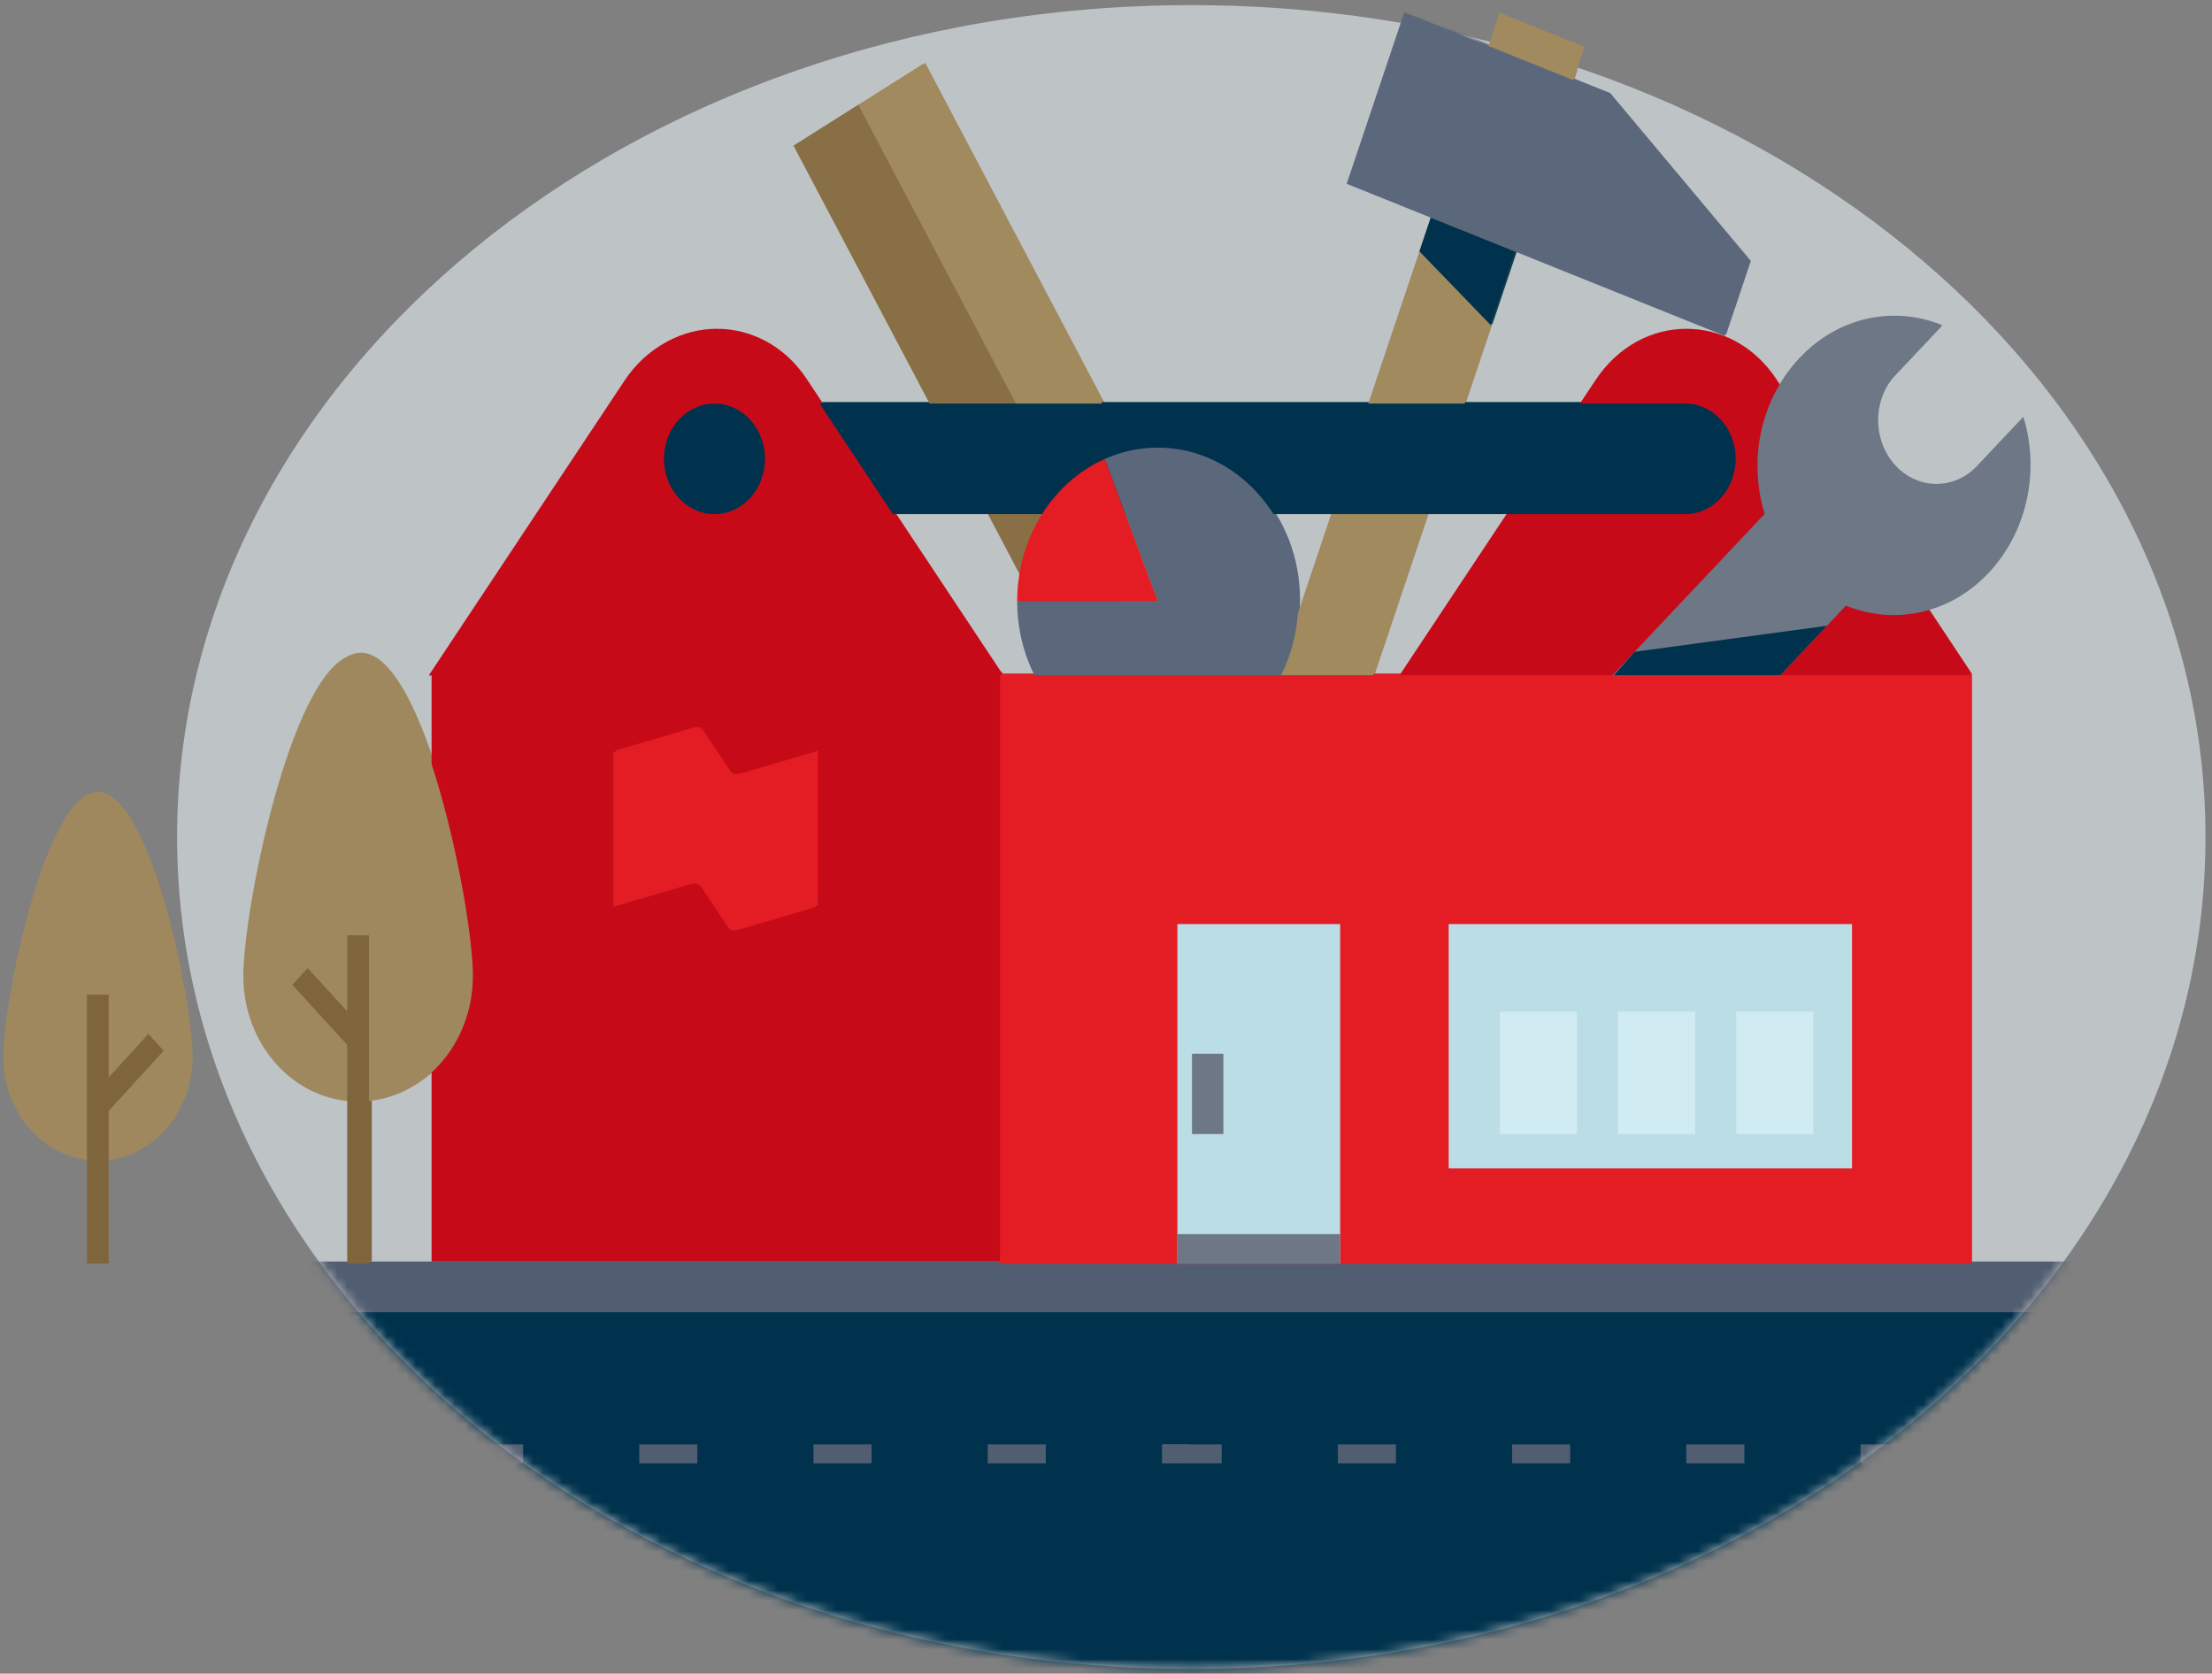
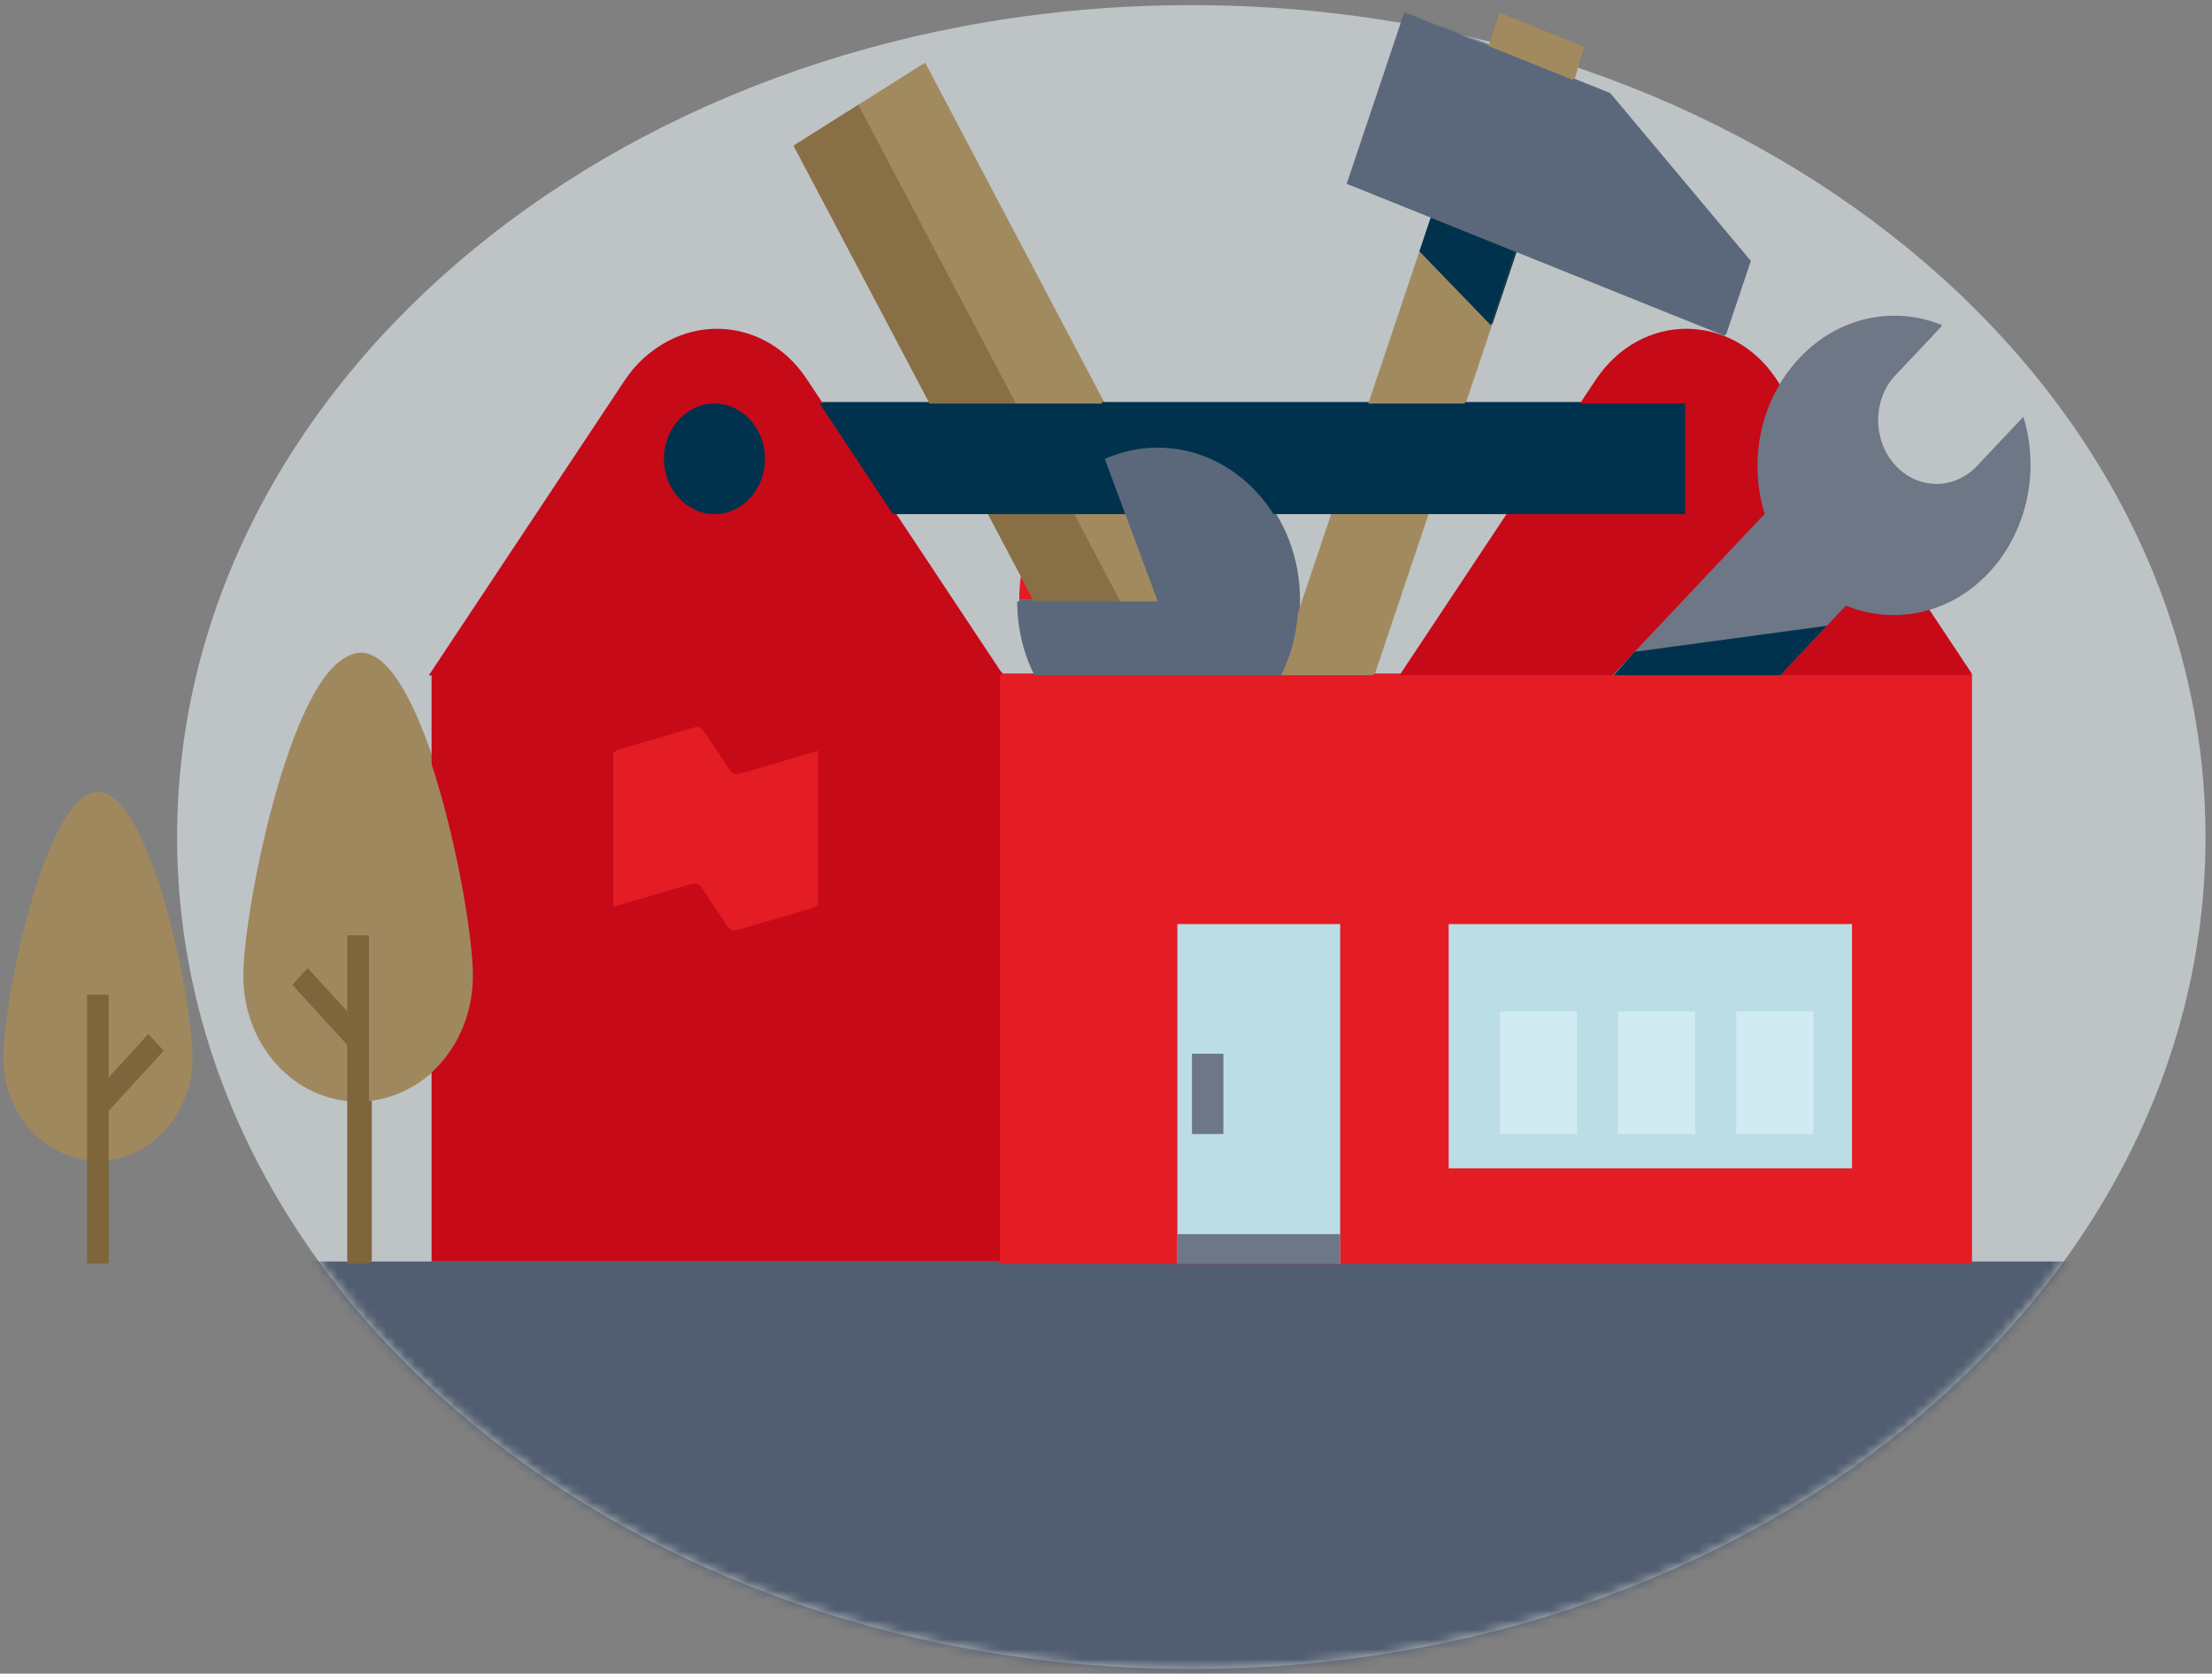
<svg xmlns="http://www.w3.org/2000/svg" width="226" height="171" viewBox="0 0 226 171" fill="none">
  <rect x="0" y="0" width="226" height="171" fill="#808080" stroke="none" />
  <path opacity="0.569" d="M121.715 170.523C178.943 170.523 225.336 132.468 225.336 85.523C225.336 38.579 178.943 0.523 121.715 0.523C64.486 0.523 18.094 38.579 18.094 85.523C18.094 132.468 64.486 170.523 121.715 170.523Z" fill="#EEF6FB" />
  <mask id="mask0_1191_11108" style="mask-type:luminance" maskUnits="userSpaceOnUse" x="18" y="0" width="208" height="171">
    <path d="M121.715 170.523C178.943 170.523 225.336 132.468 225.336 85.523C225.336 38.579 178.943 0.523 121.715 0.523C64.486 0.523 18.094 38.579 18.094 85.523C18.094 132.468 64.486 170.523 121.715 170.523Z" fill="white" />
  </mask>
  <g mask="url(#mask0_1191_11108)">
    <path fill-rule="evenodd" clip-rule="evenodd" d="M-744.664 180.397H670.205V128.891H-744.664V180.397Z" fill="#515D70" />
-     <path fill-rule="evenodd" clip-rule="evenodd" d="M-744.664 180.392H670.205V134.078H-744.664V180.392Z" fill="#00324D" />
    <path fill-rule="evenodd" clip-rule="evenodd" d="M118.718 149.518H121.268V147.57H118.718V149.518ZM100.917 149.518H106.85V147.57H100.917V149.518ZM83.115 149.518H89.049V147.57H83.115V149.518ZM65.314 149.518H71.248V147.57H65.314V149.518ZM47.513 149.518H53.446V147.57H47.513V149.518ZM29.712 149.518H35.645V147.57H29.712V149.518ZM11.91 149.518H17.844V147.57H11.91V149.518ZM-5.892 149.518H0.042V147.57H-5.892V149.518ZM-23.693 149.518H-17.759V147.57H-23.693V149.518ZM-41.494 149.518H-35.56V147.57H-41.494V149.518ZM-59.295 149.518H-53.361V147.57H-59.295V149.518ZM-77.097 149.518H-71.163V147.57H-77.097V149.518ZM-94.898 149.518H-88.965V147.57H-94.898V149.518Z" fill="#515D70" />
    <path fill-rule="evenodd" clip-rule="evenodd" d="M332.503 149.518H335.053V147.57H332.503V149.518ZM314.702 149.518H320.635V147.57H314.702V149.518ZM296.901 149.518H302.834V147.57H296.901V149.518ZM279.099 149.518H285.033V147.57H279.099V149.518ZM261.298 149.518H267.231V147.57H261.298V149.518ZM243.497 149.518H249.43V147.57H243.497V149.518ZM225.695 149.518H231.629V147.57H225.695V149.518ZM207.894 149.518H213.828V147.57H207.894V149.518ZM190.092 149.518H196.026V147.57H190.092V149.518ZM172.291 149.518H178.225V147.57H172.291V149.518ZM154.49 149.518H160.424V147.57H154.49V149.518ZM136.688 149.518H142.622V147.57H136.688V149.518ZM118.887 149.518H124.82V147.57H118.887V149.518Z" fill="#515D70" />
    <path fill-rule="evenodd" clip-rule="evenodd" d="M0.672 107.809C0.672 113.648 4.996 118.383 10.33 118.383C15.664 118.383 19.988 113.648 19.988 107.809C19.988 101.97 15.664 80.734 10.33 80.734C4.996 80.734 0.672 101.97 0.672 107.809Z" fill="#A0885E" />
    <path fill-rule="evenodd" clip-rule="evenodd" d="M48.593 99.527C48.593 106.61 43.348 112.351 36.879 112.351C30.409 112.351 25.164 106.61 25.164 99.527C25.164 92.444 30.409 66.688 36.879 66.688C43.348 66.688 48.593 92.444 48.593 99.527Z" fill="#A0885E" />
    <path fill-rule="evenodd" clip-rule="evenodd" d="M36.097 106.895L30.172 100.409L31.737 98.695L37.662 105.181L36.097 106.895Z" fill="#7F653C" />
    <path fill-rule="evenodd" clip-rule="evenodd" d="M35.773 128.886H37.987V95.367H35.773V128.886Z" fill="#7F653C" />
    <path fill-rule="evenodd" clip-rule="evenodd" d="M163.143 38.705L143.152 68.824H201.458L181.468 38.705C176.945 31.89 167.665 31.89 163.143 38.705Z" fill="#C60A18" />
    <path fill-rule="evenodd" clip-rule="evenodd" d="M177.454 46.721C177.454 49.838 175.146 52.364 172.299 52.364C169.452 52.364 167.145 49.838 167.145 46.721C167.145 43.605 169.452 41.078 172.299 41.078C175.146 41.078 177.454 43.605 177.454 46.721Z" fill="#00324D" />
    <path fill-rule="evenodd" clip-rule="evenodd" d="M120.132 88.334L133.333 79.99L94.529 6.414L81.328 14.758L120.132 88.334Z" fill="#A28A5F" />
    <path fill-rule="evenodd" clip-rule="evenodd" d="M120.132 88.334L126.732 84.162L87.928 10.586L81.328 14.758L120.132 88.334Z" fill="#896F45" />
    <path fill-rule="evenodd" clip-rule="evenodd" d="M120.91 97.826L153.36 1.18L162.024 4.666L129.574 101.312L120.91 97.826Z" fill="#A28A5F" />
    <path fill-rule="evenodd" clip-rule="evenodd" d="M143.653 1.117L164.522 9.514L178.883 26.66L176.361 34.172L137.77 18.642L143.653 1.117Z" fill="#5B687B" />
    <path fill-rule="evenodd" clip-rule="evenodd" d="M145.184 25.544L152.482 33.099L155.004 25.588L146.339 22.102L145.184 25.544Z" fill="#00324D" />
    <path fill-rule="evenodd" clip-rule="evenodd" d="M73.242 52.364H172.299V41.078H73.242V52.364Z" fill="#00324D" />
    <path fill-rule="evenodd" clip-rule="evenodd" d="M118.48 45.57C116.569 45.57 114.745 45.983 113.078 46.726L118.48 61.273H104.137C104.137 69.945 110.559 76.976 118.48 76.976C126.402 76.976 132.824 69.945 132.824 61.273C132.824 52.6 126.402 45.57 118.48 45.57Z" fill="#5B687B" />
    <path fill-rule="evenodd" clip-rule="evenodd" d="M113.078 46.727C107.834 49.063 104.137 54.693 104.137 61.273H118.48L113.078 46.727Z" fill="#E41C23" />
    <path fill-rule="evenodd" clip-rule="evenodd" d="M162.206 80.737C163.348 82.028 163.318 84.093 162.14 85.347C160.959 86.6 159.071 86.568 157.925 85.275C156.78 83.981 156.81 81.919 157.992 80.665C159.171 79.412 161.061 79.444 162.206 80.737ZM186.771 63.754H186.775L188.709 61.7C193.579 63.685 199.264 62.607 203.246 58.387C207.225 54.163 208.388 47.975 206.727 42.586L201.997 47.604C199.634 50.111 195.862 50.046 193.572 47.459C191.282 44.873 191.34 40.746 193.704 38.24L198.434 33.221C193.568 31.234 187.879 32.311 183.901 36.535C179.923 40.755 178.76 46.944 180.42 52.334L174.205 58.927L155.207 79.083C152.843 81.587 152.784 85.717 155.074 88.302C157.364 90.888 161.137 90.954 163.496 88.446L182.495 68.293L186.771 63.754Z" fill="#6D7786" />
    <path fill-rule="evenodd" clip-rule="evenodd" d="M167.146 66.421L186.764 63.766L176.955 74.174L162.793 71.352L167.146 66.421Z" fill="#00324D" />
    <path fill-rule="evenodd" clip-rule="evenodd" d="M102.402 128.889H201.459V68.836H102.402V128.889Z" fill="#E41C23" />
    <path fill-rule="evenodd" clip-rule="evenodd" d="M44.094 128.889H102.399V68.672H44.094V128.889Z" fill="#C60A18" />
    <path fill-rule="evenodd" clip-rule="evenodd" d="M64.084 38.705L44.094 68.824H102.399L82.41 38.705C77.887 31.89 68.606 31.89 64.084 38.705Z" fill="#C60A18" />
    <path fill-rule="evenodd" clip-rule="evenodd" d="M78.403 46.721C78.403 49.838 76.095 52.364 73.248 52.364C70.401 52.364 68.094 49.838 68.094 46.721C68.094 43.605 70.401 41.078 73.248 41.078C76.095 41.078 78.403 43.605 78.403 46.721Z" fill="#00324D" />
    <path fill-rule="evenodd" clip-rule="evenodd" d="M102.402 128.889H201.459V68.836H102.402V128.889Z" fill="#E41C23" />
    <path fill-rule="evenodd" clip-rule="evenodd" d="M120.48 128.886H137.094V94.227H120.48V128.886Z" fill="#BBDDE6" />
    <path fill-rule="evenodd" clip-rule="evenodd" d="M121.973 115.659H125.177V107.461H121.973V115.659Z" fill="#6D7786" />
    <path fill-rule="evenodd" clip-rule="evenodd" d="M120.48 128.887H137.094V125.875H120.48V128.887Z" fill="#6D7786" />
    <path fill-rule="evenodd" clip-rule="evenodd" d="M148.168 119.163H189.329V94.227H148.168V119.163Z" fill="#BBDDE6" />
    <path fill-rule="evenodd" clip-rule="evenodd" d="M75.803 78.989C75.448 79.078 75.194 79.14 74.935 79.033C74.736 78.948 74.581 78.711 74.441 78.491L72.042 74.891C71.903 74.676 71.737 74.436 71.541 74.346C71.284 74.236 71.026 74.304 70.672 74.391L62.93 76.666V92.459L70.699 90.184C71.056 90.1 71.313 90.033 71.57 90.14C71.765 90.228 71.923 90.464 72.062 90.68L74.453 94.276C74.591 94.493 74.751 94.723 74.947 94.815C75.204 94.919 75.46 94.859 75.815 94.767L83.565 92.499V76.709L75.803 78.989Z" fill="#E41C23" />
    <path fill-rule="evenodd" clip-rule="evenodd" d="M153.395 115.655H161.267V103.148H153.395V115.655Z" fill="#D1EBF2" />
    <path fill-rule="evenodd" clip-rule="evenodd" d="M165.449 115.655H173.321V103.148H165.449V115.655Z" fill="#D1EBF2" />
    <path fill-rule="evenodd" clip-rule="evenodd" d="M177.52 115.655H185.392V103.148H177.52V115.655Z" fill="#D1EBF2" />
  </g>
  <path fill-rule="evenodd" clip-rule="evenodd" d="M0.336 108.009C0.336 113.853 4.665 118.59 10.006 118.59C15.346 118.59 19.676 113.853 19.676 108.009C19.676 102.166 15.346 80.914 10.006 80.914C4.665 80.914 0.336 102.166 0.336 108.009Z" fill="#A0885E" />
  <path fill-rule="evenodd" clip-rule="evenodd" d="M8.891 129.105H11.107V101.625H8.891V129.105Z" fill="#7F653C" />
  <path fill-rule="evenodd" clip-rule="evenodd" d="M10.793 113.846L9.227 112.131L15.158 105.641L16.725 107.355L10.793 113.846Z" fill="#7F653C" />
  <path fill-rule="evenodd" clip-rule="evenodd" d="M48.316 99.716C48.316 106.804 43.065 112.55 36.588 112.55C30.11 112.55 24.859 106.804 24.859 99.716C24.859 92.628 30.11 66.852 36.588 66.852C43.065 66.852 48.316 92.628 48.316 99.716Z" fill="#A0885E" />
  <path fill-rule="evenodd" clip-rule="evenodd" d="M35.799 107.112L29.867 100.621L31.434 98.906L37.366 105.397L35.799 107.112Z" fill="#7F653C" />
  <path fill-rule="evenodd" clip-rule="evenodd" d="M35.477 129.107H37.693V95.562H35.477V129.107Z" fill="#7F653C" />
  <path fill-rule="evenodd" clip-rule="evenodd" d="M162.995 38.873L142.98 69.014H201.356L181.342 38.873C176.814 32.053 167.522 32.053 162.995 38.873Z" fill="#C60A18" />
-   <path fill-rule="evenodd" clip-rule="evenodd" d="M177.333 46.882C177.333 50 175.023 52.529 172.173 52.529C169.322 52.529 167.012 50 167.012 46.882C167.012 43.763 169.322 41.234 172.173 41.234C175.023 41.234 177.333 43.763 177.333 46.882Z" fill="#00324D" />
  <path fill-rule="evenodd" clip-rule="evenodd" d="M119.936 88.52L133.153 80.17L94.303 6.539L81.086 14.889L119.936 88.52Z" fill="#A28A5F" />
  <path fill-rule="evenodd" clip-rule="evenodd" d="M119.936 88.517L126.544 84.342L87.694 10.711L81.086 14.886L119.936 88.517Z" fill="#896F45" />
  <path fill-rule="evenodd" clip-rule="evenodd" d="M120.723 98.023L153.211 1.305L161.885 4.794L129.397 101.512L120.723 98.023Z" fill="#A28A5F" />
  <path fill-rule="evenodd" clip-rule="evenodd" d="M143.481 1.242L164.374 9.645L178.753 26.805L176.228 34.321L137.59 18.78L143.481 1.242Z" fill="#5B687B" />
  <path fill-rule="evenodd" clip-rule="evenodd" d="M145.02 25.679L152.326 33.24L154.851 25.723L146.177 22.234L145.02 25.679Z" fill="#00324D" />
  <path fill-rule="evenodd" clip-rule="evenodd" d="M73 52.529H172.175V41.234H73V52.529Z" fill="#00324D" />
  <path fill-rule="evenodd" clip-rule="evenodd" d="M118.286 45.734C116.372 45.734 114.547 46.148 112.877 46.891L118.286 61.449H103.926C103.926 70.127 110.355 77.163 118.286 77.163C126.218 77.163 132.647 70.127 132.647 61.449C132.647 52.77 126.218 45.734 118.286 45.734Z" fill="#5B687B" />
-   <path fill-rule="evenodd" clip-rule="evenodd" d="M112.877 46.891C107.627 49.229 103.926 54.863 103.926 61.448H118.286L112.877 46.891Z" fill="#E41C23" />
+   <path fill-rule="evenodd" clip-rule="evenodd" d="M112.877 46.891H118.286L112.877 46.891Z" fill="#E41C23" />
  <path fill-rule="evenodd" clip-rule="evenodd" d="M162.06 80.93C163.203 82.222 163.174 84.288 161.994 85.543C160.811 86.797 158.921 86.765 157.774 85.471C156.628 84.176 156.658 82.112 157.841 80.858C159.022 79.603 160.914 79.636 162.06 80.93ZM186.655 63.933H186.659L188.595 61.878C193.471 63.865 199.163 62.786 203.15 58.562C207.133 54.336 208.298 48.143 206.635 42.75L201.899 47.772C199.533 50.281 195.756 50.216 193.464 47.627C191.171 45.038 191.23 40.908 193.595 38.401L198.332 33.379C193.46 31.39 187.764 32.468 183.781 36.695C179.798 40.918 178.634 47.111 180.296 52.505L174.074 59.103L155.053 79.274C152.686 81.78 152.627 85.913 154.92 88.5C157.213 91.089 160.99 91.154 163.351 88.645L182.373 68.476L186.655 63.933Z" fill="#6D7786" />
  <path fill-rule="evenodd" clip-rule="evenodd" d="M167.011 66.595L186.652 63.938L176.831 74.353L162.652 71.53L167.011 66.595Z" fill="#00324D" />
  <path fill-rule="evenodd" clip-rule="evenodd" d="M102.191 129.106H201.366V69.008H102.191V129.106Z" fill="#E41C23" />
  <path fill-rule="evenodd" clip-rule="evenodd" d="M63.819 38.873L43.805 69.014H102.18L82.166 38.873C77.638 32.053 68.347 32.053 63.819 38.873Z" fill="#C60A18" />
  <path fill-rule="evenodd" clip-rule="evenodd" d="M78.158 46.882C78.158 50 75.847 52.529 72.997 52.529C70.146 52.529 67.836 50 67.836 46.882C67.836 43.763 70.146 41.234 72.997 41.234C75.847 41.234 78.158 43.763 78.158 46.882Z" fill="#00324D" />
  <path fill-rule="evenodd" clip-rule="evenodd" d="M102.191 129.106H201.366V69.008H102.191V129.106Z" fill="#E41C23" />
  <path fill-rule="evenodd" clip-rule="evenodd" d="M120.293 129.1H136.926V94.414H120.293V129.1Z" fill="#BBDDE6" />
  <path fill-rule="evenodd" clip-rule="evenodd" d="M121.785 115.868H124.993V107.664H121.785V115.868Z" fill="#6D7786" />
  <path fill-rule="evenodd" clip-rule="evenodd" d="M120.293 129.108H136.926V126.094H120.293V129.108Z" fill="#6D7786" />
  <path fill-rule="evenodd" clip-rule="evenodd" d="M148.012 119.369H189.222V94.414H148.012V119.369Z" fill="#BBDDE6" />
  <path fill-rule="evenodd" clip-rule="evenodd" d="M75.552 79.172C75.198 79.261 74.943 79.323 74.684 79.217C74.484 79.132 74.329 78.894 74.189 78.674L71.787 75.071C71.648 74.856 71.482 74.616 71.286 74.526C71.029 74.415 70.77 74.484 70.416 74.571L62.664 76.847V92.653L70.443 90.376C70.8 90.291 71.057 90.224 71.315 90.332C71.51 90.42 71.668 90.656 71.807 90.871L74.201 94.47C74.339 94.687 74.5 94.918 74.696 95.01C74.953 95.114 75.21 95.054 75.564 94.962L83.324 92.692V76.891L75.552 79.172Z" fill="#E41C23" />
  <path fill-rule="evenodd" clip-rule="evenodd" d="M153.238 115.867H161.12V103.352H153.238V115.867Z" fill="#D1EBF2" />
  <path fill-rule="evenodd" clip-rule="evenodd" d="M165.316 115.867H173.198V103.352H165.316V115.867Z" fill="#D1EBF2" />
  <path fill-rule="evenodd" clip-rule="evenodd" d="M177.387 115.867H185.268V103.352H177.387V115.867Z" fill="#D1EBF2" />
</svg>